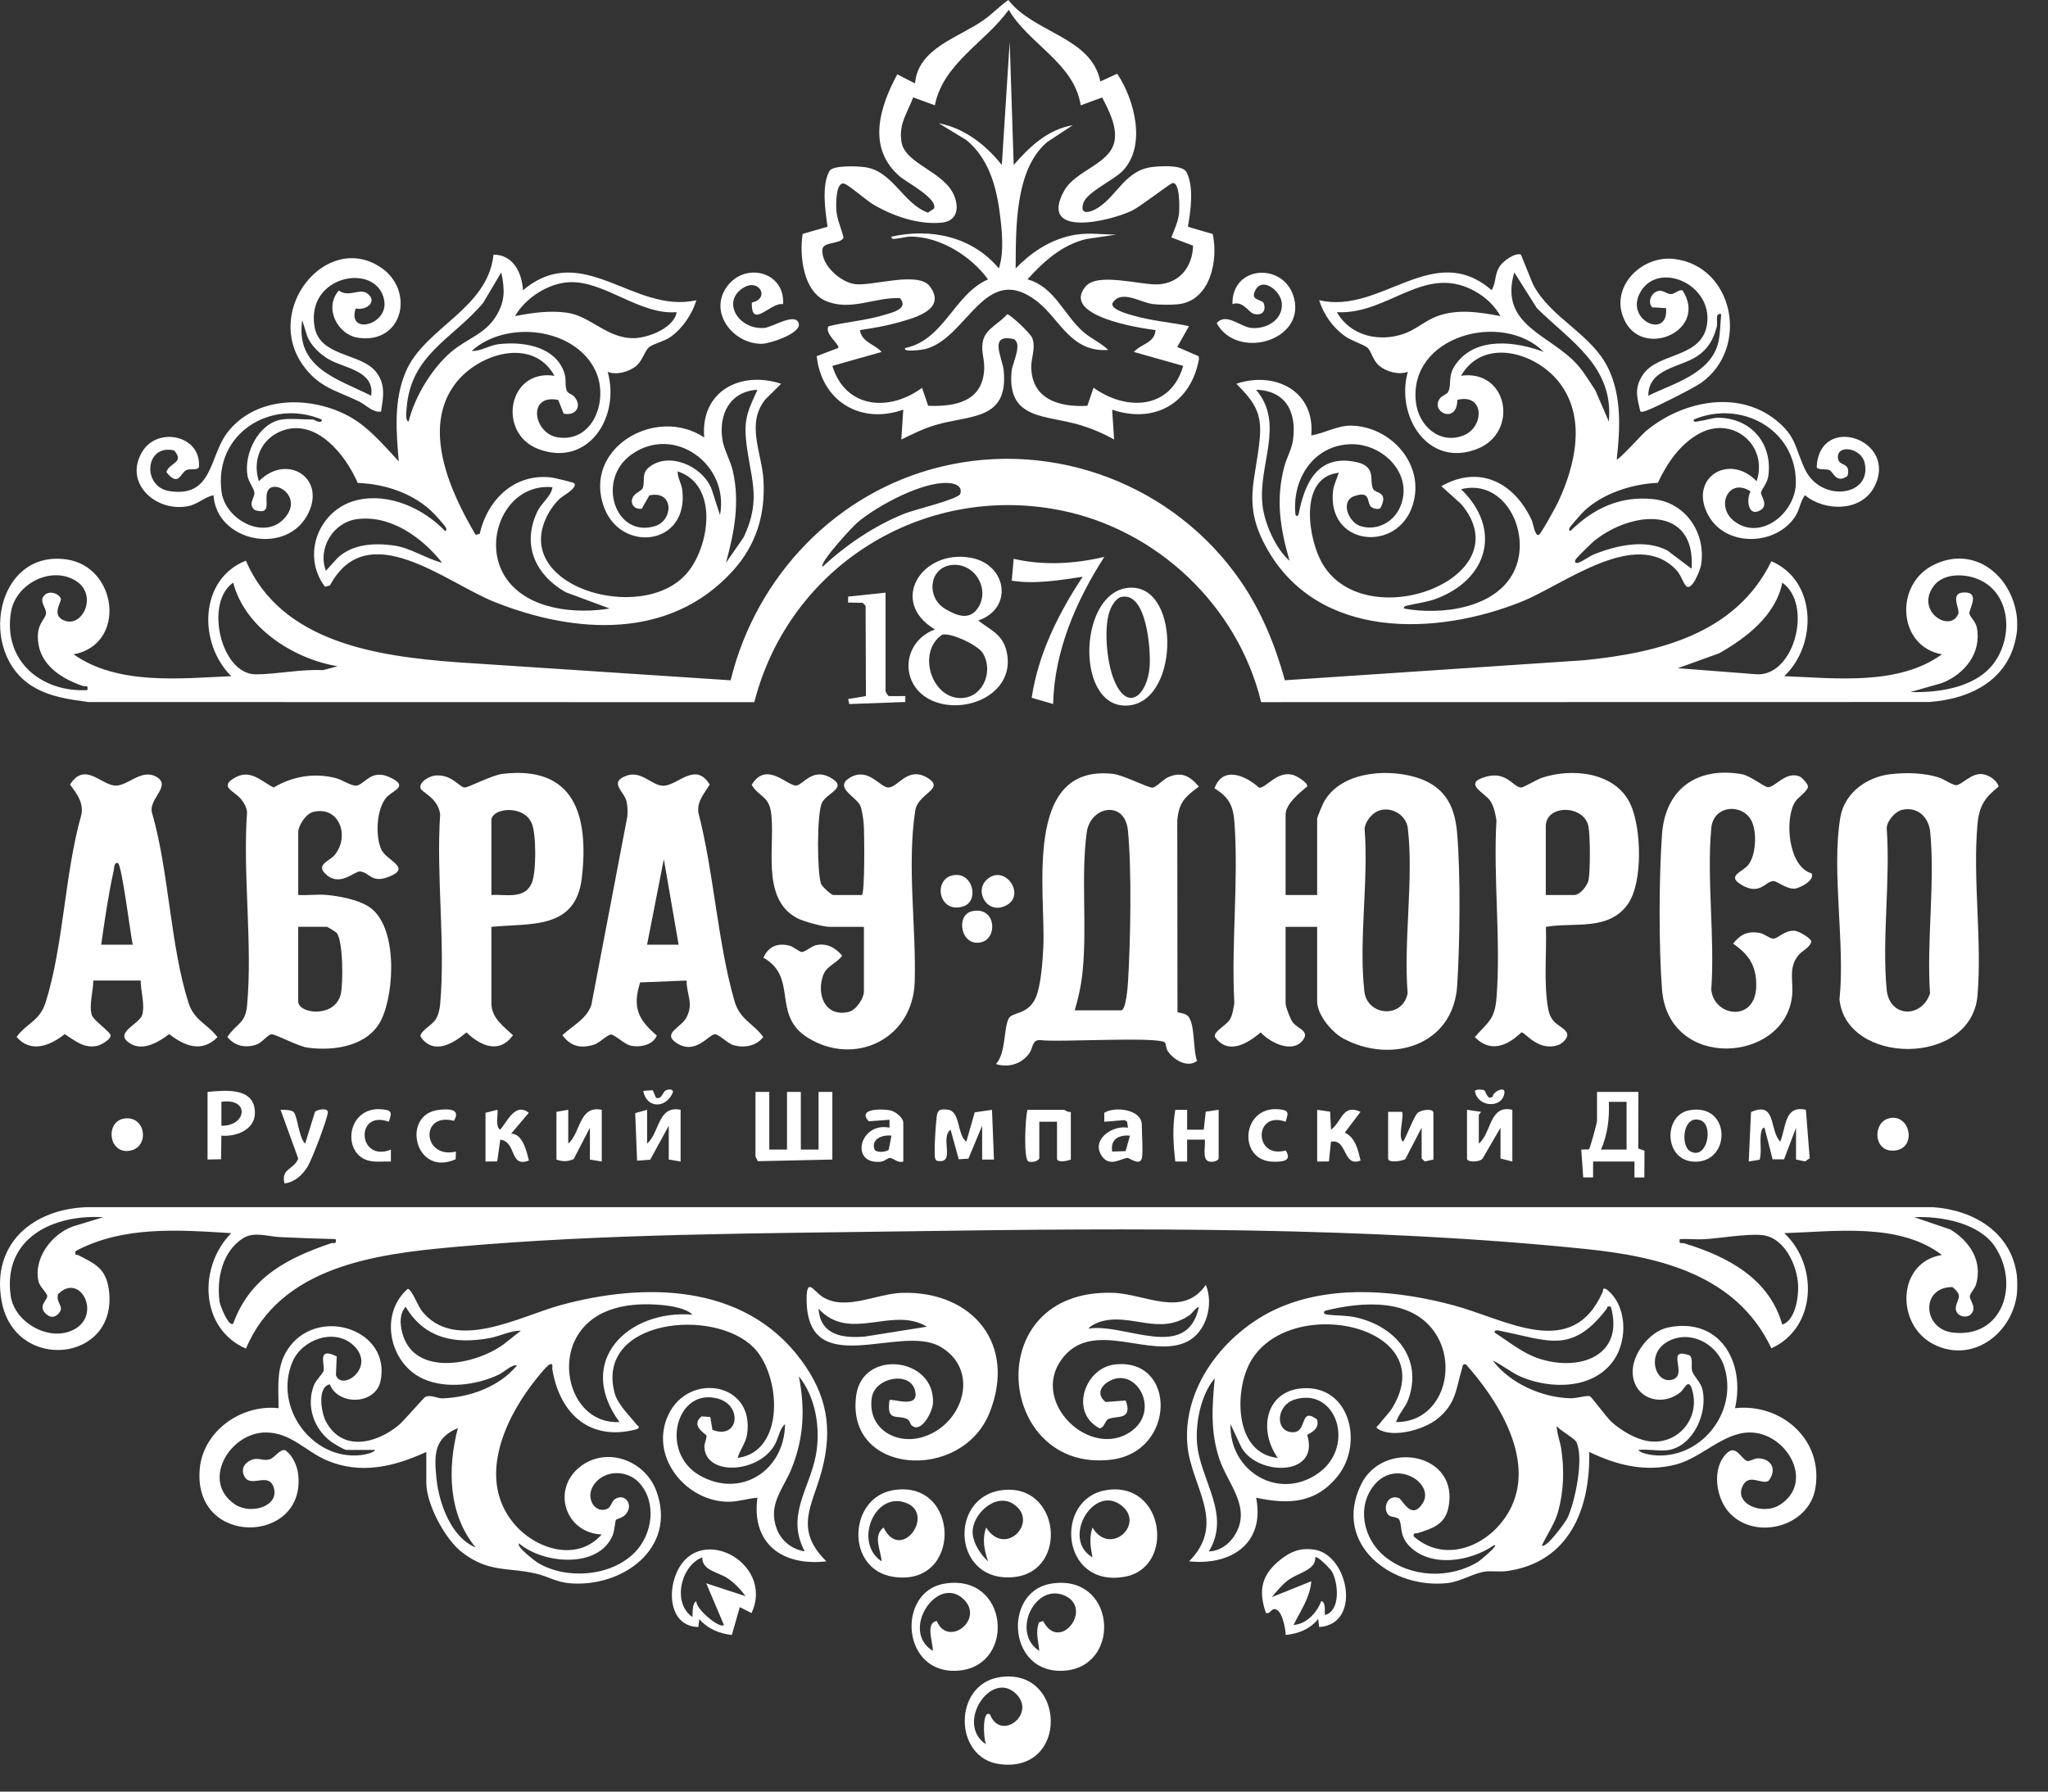
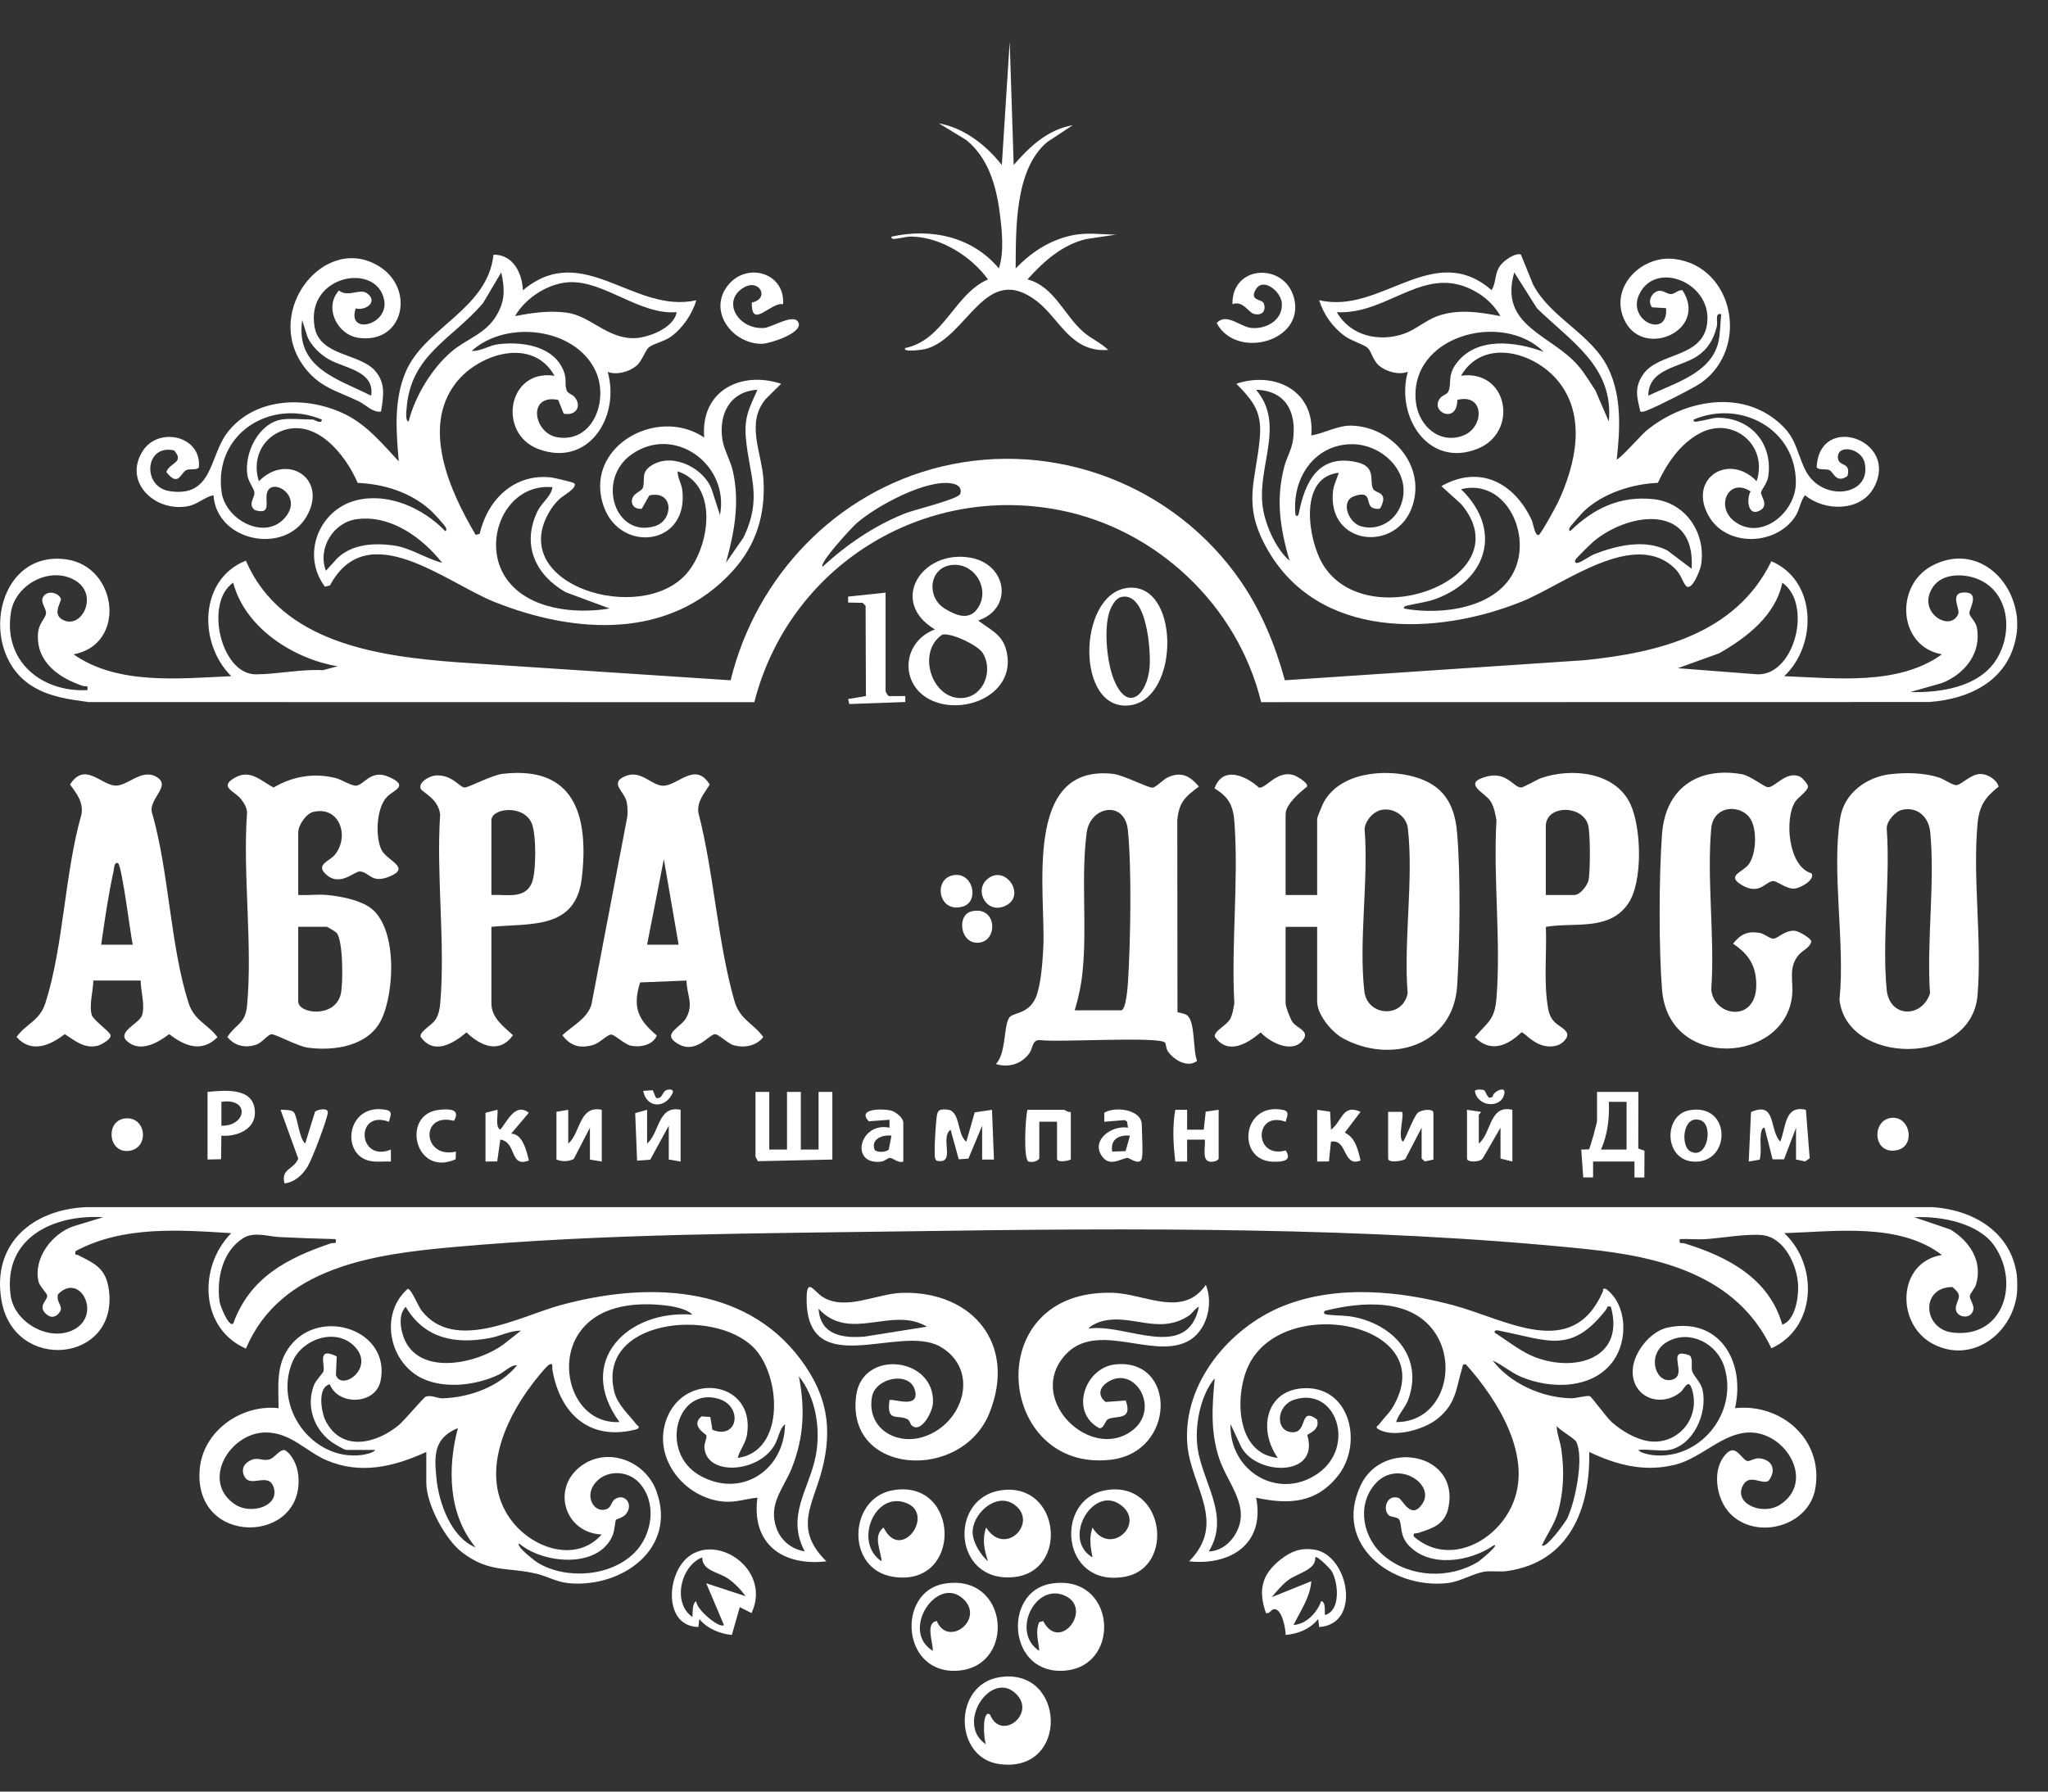
<svg xmlns="http://www.w3.org/2000/svg" width="64" height="56" viewBox="0 0 64 56" fill="none">
  <rect x="0" y="0" width="64" height="56" fill="#333333" stroke="none" />
  <path d="M63.025 19.767C62.831 21.227 61.617 21.845 60.284 21.943L39.411 21.947C38.672 18.911 36.132 16.53 33.096 15.942C28.818 15.113 24.66 17.704 23.572 21.948L2.762 21.944C2.156 21.861 1.559 21.782 1.025 21.459C-0.713 20.407 -0.145 17.18 2.068 17.484C3.68 17.704 3.966 20.143 2.3 20.453C3.678 21.422 5.614 21.207 7.227 21.135C6.186 20.103 6.224 18.102 7.683 17.525C8.791 20.094 11.812 20.514 14.279 20.7L22.832 21.264C23.632 17.993 26.148 15.376 29.409 14.587C32.959 13.728 36.705 15.162 38.773 18.168C39.417 19.105 39.852 20.167 40.152 21.263L49.506 20.637C51.814 20.404 54.246 19.82 55.355 17.543C56.772 18.145 56.803 20.148 55.758 21.135C57.364 21.198 59.324 21.437 60.685 20.452C59.319 20.211 59.196 18.31 60.377 17.683C61.648 17.009 62.86 17.952 63.026 19.27C63.041 19.391 63.042 19.647 63.026 19.767H63.025ZM25.703 17.716C26.459 17.019 27.316 16.436 28.273 16.051C28.569 15.932 29.952 15.604 30.007 15.437C30.074 15.232 29.912 15.137 29.733 15.109C28.926 14.98 27.393 15.814 26.779 16.346C26.631 16.473 25.593 17.592 25.704 17.716H25.703ZM1.391 18.602C1.535 18.457 1.824 18.532 1.901 18.71C1.941 18.802 1.573 19.233 2.021 19.401C2.595 19.616 3.077 18.566 2.342 18.138C1.572 17.688 0.487 18.259 0.343 19.13C0.089 20.657 1.293 21.647 2.73 21.571C2.762 21.385 2.681 21.472 2.586 21.44C1.839 21.187 1.125 20.695 1.187 19.797C1.208 19.483 1.424 19.327 1.438 19.174C1.454 18.999 1.201 18.791 1.391 18.602V18.602ZM59.7 21.632C60.627 21.656 61.826 21.484 62.374 20.634C62.923 19.783 62.792 18.505 61.811 18.102C61.376 17.923 60.708 17.909 60.41 18.34C59.867 19.126 60.95 19.785 61.195 19.19C61.261 19.03 60.9 18.518 61.394 18.518C61.887 18.518 61.53 19.033 61.544 19.174C61.556 19.286 61.74 19.415 61.779 19.626C61.925 20.421 61.387 21.077 60.683 21.351L59.7 21.631V21.632ZM10.551 20.825C9.177 20.597 7.659 19.631 7.287 18.213C6.385 18.826 6.897 21.081 7.996 21.078C8.66 21.076 9.409 20.91 10.089 20.948L10.552 20.825H10.551ZM52.432 20.886L54.926 21.078C56.097 21.099 56.642 18.87 55.697 18.213C55.491 19.235 54.578 19.935 53.724 20.42L52.432 20.886H52.432Z" fill="white" />
  <path d="M63.025 39.85C63.044 39.991 63.044 40.331 63.025 40.472C62.856 41.718 61.609 42.628 60.419 42.015C59.228 41.402 59.283 39.448 60.685 39.227C59.352 38.207 57.345 38.494 55.758 38.545C56.83 39.543 56.77 41.504 55.356 42.144C54.273 39.851 51.87 39.28 49.568 39.042C42.771 38.34 35.344 38.384 28.508 38.485C23.768 38.555 18.874 38.554 14.155 38.981C11.719 39.201 8.771 39.589 7.685 42.153C6.24 41.524 6.19 39.592 7.226 38.545C5.598 38.443 3.849 38.31 2.361 39.106C2.332 39.267 2.384 39.201 2.449 39.234C2.966 39.502 3.313 39.64 3.403 40.322C3.702 42.593 0.45 42.916 0.049 40.662C-0.272 38.866 1.036 37.797 2.697 37.733H60.41C61.659 37.82 62.844 38.504 63.025 39.85V39.85ZM3.222 38.047C1.679 37.951 0.086 38.687 0.333 40.497C0.451 41.357 1.581 41.976 2.341 41.541C3.176 41.064 2.489 39.759 1.815 40.454C1.74 40.705 1.989 40.824 1.873 41.002C1.756 41.18 1.59 41.215 1.433 41.065C1.172 40.818 1.485 40.646 1.476 40.503C1.472 40.425 1.238 40.21 1.203 40.055C1.037 39.322 1.631 38.554 2.3 38.328L3.222 38.048L3.222 38.047ZM61.593 41.078C61.436 41.238 61.06 41.127 61.125 40.828C61.183 40.568 61.346 40.502 61.012 40.229C60.011 40.229 60.082 41.542 61.023 41.652C62.598 41.838 63.121 40.121 62.336 38.958C61.841 38.223 60.645 38.005 59.822 38.047L60.95 38.431C61.552 38.797 61.966 39.419 61.751 40.15C61.713 40.278 61.565 40.423 61.557 40.513C61.545 40.641 61.792 40.873 61.592 41.078L61.593 41.078ZM10.489 38.731C9.906 38.718 9.319 38.695 8.735 38.667C8.373 38.651 7.937 38.486 7.598 38.702C6.951 39.112 6.764 39.961 6.861 40.684C6.878 40.807 7.143 41.486 7.287 41.374C7.814 39.918 8.985 39.324 10.345 38.861C10.441 38.829 10.522 38.916 10.489 38.731ZM55.696 41.404C56.096 41.278 56.205 40.566 56.192 40.191C56.168 39.547 55.756 38.664 55.053 38.604C54.558 38.561 53.787 38.702 53.266 38.734C53.011 38.749 52.749 38.717 52.494 38.731C52.463 38.913 52.536 38.832 52.636 38.863C53.969 39.27 55.287 39.951 55.696 41.405V41.404Z" fill="white" />
  <path d="M16.343 9.073C18.216 7.497 19.806 9.829 21.762 9.384C21.63 9.822 21.328 10.265 20.957 10.53C20.771 10.665 20.417 10.746 20.287 10.849C20.157 10.951 20.073 11.28 19.884 11.437C19.658 11.624 19.266 11.732 18.991 11.623C19.39 13.051 18.369 14.624 16.818 14.033C15.533 13.543 15.867 11.52 17.328 11.746C16.648 10.525 14.969 11.044 14.25 11.965C13.15 13.375 14.078 15.389 14.866 16.72L14.991 16.684C15.236 15.611 16.081 14.789 17.229 14.924C17.311 14.934 17.92 15.076 17.944 15.104C18.064 15.251 17.591 15.49 17.48 15.6C17.349 15.728 17.247 15.858 17.155 16.018C15.85 18.295 20.033 19.551 21.453 17.932C22.17 17.113 22.484 15.165 21.176 14.732C21.169 14.933 21.299 15.112 21.323 15.328C21.52 17.059 19.414 17.288 18.881 15.867C18.183 14.008 20.508 12.665 22.007 13.675C21.883 12.228 23.141 11.577 24.41 11.996L23.928 12.473C23.296 13.231 23.809 14.145 23.859 15.008C23.921 16.092 23.628 17.039 22.902 17.841C20.936 20.013 17.973 19.818 15.464 18.82C13.931 18.211 11.483 16.11 10.311 18.299L10.155 18.34C9.395 17.333 9.979 15.906 11.166 15.63C12.158 15.4 13.223 15.886 13.909 16.597C13.955 16.607 13.951 16.532 13.94 16.505C13.895 16.405 13.55 16.035 13.448 15.944C12.831 15.389 11.996 15.126 11.178 15.095C10.802 14.218 9.892 13.077 8.83 13.459C8.171 13.696 7.874 14.372 8.09 15.042C8.98 14.136 10.261 14.972 9.58 16.143C8.875 17.357 6.765 16.916 6.672 15.478C6.384 15.542 6.177 15.764 5.875 15.822C4.856 16.02 3.831 15.073 4.465 14.089C4.957 13.326 6.308 13.619 6.215 14.61C6.141 14.713 5.925 14.632 5.811 14.701C5.624 14.814 5.575 15.223 5.198 14.756C5.299 14.45 5.782 14.47 5.441 14.079C4.527 13.868 4.428 15.212 5.29 15.35C6.663 15.568 6.535 14.259 7.105 13.521C7.972 12.397 9.606 12.364 10.802 12.957C11.471 13.289 11.961 13.884 12.461 14.421C12.382 13.483 12.299 12.514 12.678 11.624C13.273 10.227 15.234 9.677 15.423 7.96C16.034 7.956 16.315 8.529 16.342 9.074L16.343 9.073ZM12.769 13.176C12.963 12.397 13.488 11.526 14.096 11.002C14.578 10.587 15.156 10.451 15.506 9.876C15.788 9.412 15.778 9.042 15.664 8.514L15.1 9.466C14.147 10.598 12.83 11.075 12.706 12.77C12.7 12.851 12.66 13.159 12.769 13.176H12.769ZM21.145 9.757C19.993 9.855 18.886 8.768 17.787 8.821C17.136 8.852 16.417 9.313 16.095 9.881C16.626 9.777 17.166 9.699 17.712 9.773C18.454 9.874 18.972 10.588 19.821 10.57C20.254 10.561 21.066 10.252 21.145 9.757V9.757ZM17.444 12.5C16.466 12.305 16.669 13.548 17.424 13.669C18.542 13.849 19.029 12.494 18.613 11.598C17.981 10.234 15.815 9.99 14.741 10.969C15.027 10.985 15.284 10.793 15.579 10.758C16.275 10.675 17.203 10.793 17.561 11.479C17.744 11.829 17.628 11.963 17.707 12.202C17.737 12.296 17.879 12.323 17.944 12.397C18.206 12.691 17.992 13.012 17.615 12.929L17.444 12.499V12.5ZM23.67 12.182C22.813 12.236 22.449 12.94 22.577 13.752C22.624 14.049 22.834 14.419 22.903 14.728C23.123 15.717 22.948 16.637 22.686 17.59L23.232 16.806C23.838 15.545 23.418 14.901 23.309 13.697C23.249 13.041 23.417 12.749 23.67 12.182ZM8.797 13.114C9.051 13.071 9.499 13.114 9.783 13.114C9.818 13.114 10.048 13.279 10.059 13.115C8.464 12.444 6.674 13.55 6.924 15.378C7.044 16.26 8.301 16.922 8.922 16.162C9.482 15.476 8.484 14.915 8.347 15.396C8.266 15.677 8.501 16.106 7.964 15.944C7.733 15.76 7.965 15.561 7.95 15.392C7.939 15.275 7.765 15.055 7.734 14.871C7.616 14.181 8.074 13.236 8.797 13.114ZM22.5 16.098C22.8 14.512 21.064 13.258 19.733 14.206C18.619 14.999 19.226 16.831 20.471 16.444C21.052 16.264 21.064 15.313 20.291 15.485L20.055 15.903C19.897 15.917 19.764 15.853 19.744 15.686C19.739 15.412 20.05 15.371 20.089 15.249C20.177 14.973 19.996 14.751 20.411 14.518C21.068 14.149 22.061 14.66 22.265 15.372L22.499 16.098H22.5ZM17.265 15.228C15.788 15.093 15.027 16.944 15.822 18.084C16.502 19.059 17.978 19.199 19.051 19.02L17.678 18.511C16.743 17.977 16.302 17.053 16.781 16.013C16.924 15.701 17.218 15.534 17.265 15.228ZM13.817 17.59C13.191 16.801 12.202 16.081 11.143 16.229C10.416 16.331 9.918 17.133 10.184 17.84L10.553 17.436C11.016 17.004 11.695 16.966 12.292 17.048C12.833 17.122 13.298 17.457 13.817 17.591V17.59Z" fill="white" />
  <path d="M50.523 14.358C50.561 14.409 51.327 13.566 51.418 13.489C52.518 12.559 54.263 12.161 55.479 13.116C56.14 13.635 56.091 14.004 56.405 14.668C56.899 15.717 58.51 15.524 58.27 14.464C58.165 13.999 57.397 13.873 57.435 14.316C57.459 14.599 57.857 14.429 57.733 14.879C57.382 15.129 57.291 14.754 57.177 14.698C57.057 14.64 56.843 14.708 56.77 14.608C56.851 12.883 59.359 13.746 58.564 15.231C58.152 16.001 57.023 15.992 56.405 15.478C56.251 15.684 56.243 15.934 56.093 16.156C55.486 17.06 53.961 17.099 53.405 16.142C52.724 14.969 54.016 14.129 54.895 15.041C55.264 13.921 54.159 12.997 53.13 13.537C52.514 13.861 52.096 14.474 51.807 15.093C51.013 15.123 50.093 15.418 49.505 15.972C49.439 16.033 49.065 16.458 49.046 16.503C49.033 16.529 49.03 16.605 49.076 16.595C49.805 15.887 50.626 15.494 51.662 15.601C52.698 15.708 53.323 16.689 53.157 17.668C53.134 17.807 52.858 18.539 52.674 18.298C52.575 18.168 52.531 17.969 52.373 17.805C51.108 16.489 48.871 18.273 47.565 18.8C44.882 19.884 41.173 20.014 39.572 17.111C38.818 15.743 39.244 15.05 39.368 13.697C39.443 12.88 39.175 12.546 38.637 11.995C39.84 11.591 41.104 12.219 40.977 13.61C41.388 13.545 41.8 13.295 42.229 13.304C43.474 13.332 44.544 14.525 44.148 15.786C43.672 17.3 41.446 17.063 41.66 15.325C41.678 15.175 41.762 15.002 41.809 14.854C41.833 14.778 41.874 14.767 41.746 14.791C40.585 15.005 40.885 16.879 41.334 17.632C42.698 19.92 47.613 18.056 45.659 15.753L45.042 15.196C46.236 14.518 47.323 15.086 47.867 16.261C47.913 16.36 47.968 16.78 48.09 16.718C48.159 16.683 48.619 15.846 48.686 15.704C49.235 14.534 49.585 13.03 48.707 11.93C47.969 11.006 46.356 10.544 45.657 11.744C47.129 11.54 47.475 13.512 46.167 14.03C44.635 14.637 43.605 13.019 43.994 11.62C43.719 11.729 43.327 11.621 43.101 11.434C42.902 11.269 42.856 10.976 42.736 10.87C42.629 10.775 42.236 10.653 42.041 10.515C41.651 10.239 41.367 9.839 41.223 9.382C43.148 9.846 44.793 7.49 46.612 9.069C46.771 8.811 46.688 8.565 46.889 8.293C46.997 8.147 47.345 7.894 47.528 7.956L47.905 8.885C48.464 9.961 49.747 10.429 50.269 11.535C50.681 12.407 50.628 13.422 50.523 14.356V14.358ZM50.276 13.176C50.438 11.455 49.076 10.665 48.028 9.633L47.321 8.514C46.828 10.201 48.485 10.455 49.323 11.435C49.524 11.67 49.685 11.945 49.856 12.203L50.276 13.176ZM46.889 9.881C46.725 9.59 46.489 9.349 46.206 9.171C44.568 8.145 43.431 9.845 41.777 9.758C42.201 10.506 43.11 10.705 43.888 10.427C44.234 10.304 44.549 10.02 44.895 9.89C45.544 9.646 46.229 9.755 46.889 9.881ZM48.244 11C46.937 9.699 44.001 10.505 44.248 12.579C44.336 13.313 44.992 13.909 45.744 13.606C46.388 13.347 46.399 12.285 45.541 12.499C45.539 13.291 44.65 12.862 45.014 12.434C45.077 12.36 45.221 12.323 45.258 12.245C45.375 12.002 45.222 11.754 45.502 11.372C46.131 10.51 47.372 10.671 48.244 11ZM40.299 17.529C40.007 16.526 39.862 15.625 40.132 14.593C40.206 14.308 40.366 14.049 40.407 13.751C40.526 12.878 40.18 12.208 39.252 12.183C40.164 13.259 39.302 14.532 39.454 15.802C39.523 16.375 39.865 17.152 40.299 17.529ZM54.705 15.36C54.024 14.91 53.597 15.822 54.188 16.285C55.014 16.932 56.121 16.033 56.121 15.079C56.121 13.396 54.386 12.492 52.926 13.115C52.913 13.23 53.055 13.166 53.123 13.158C53.302 13.138 53.514 13.058 53.689 13.058C54.707 13.06 55.403 13.859 55.26 14.88C55.228 15.109 55.046 15.301 55.031 15.394C55.016 15.487 55.277 15.786 55.02 15.944C54.632 16.18 54.561 15.627 54.705 15.359V15.36ZM42.839 15.835C42.7 15.69 42.847 15.332 42.328 15.505C41.871 15.657 42.138 16.327 42.513 16.444C43.031 16.605 43.559 16.319 43.761 15.831C44.179 14.821 43.228 13.883 42.25 13.884C41.062 13.887 40.36 14.971 40.485 16.098C40.516 16.137 40.567 16.152 40.589 16.04C40.779 15.069 41.2 14.18 42.398 14.446C43.039 14.589 42.773 15.051 42.915 15.291C42.998 15.43 43.406 15.364 43.136 15.885C43.065 15.936 42.892 15.891 42.839 15.834V15.835ZM43.872 19.021C45.037 19.238 46.822 19.023 47.35 17.777C47.84 16.621 47.021 14.951 45.657 15.291C46.944 16.534 46.502 18.101 44.889 18.712C44.587 18.825 44.337 18.843 44.042 18.915C43.981 18.93 43.857 18.934 43.872 19.021ZM52.863 17.777C52.998 15.775 50.979 15.967 49.816 16.909C49.736 16.974 49.251 17.45 49.23 17.499C49.198 17.576 49.243 17.614 49.321 17.59C49.458 17.549 49.679 17.377 49.846 17.312C50.539 17.046 51.412 16.845 52.105 17.206L52.863 17.777Z" fill="white" />
  <path d="M13.324 45.383C12.317 45.845 11.268 46.1 10.203 45.643C9.559 45.367 9.088 44.775 8.305 44.775C7.174 44.775 6.264 46.313 7.353 47.029C7.843 47.35 8.736 47.084 8.555 46.5C8.392 45.978 7.817 46.547 7.628 46.128C7.531 45.913 7.631 45.742 7.828 45.646C8.063 45.532 8.193 45.674 8.412 45.619C8.582 45.577 8.743 45.286 8.908 45.328C9.146 45.482 9.291 45.822 9.32 46.098C9.553 48.273 6.024 48.37 6.242 45.913C6.349 44.713 7.564 43.884 8.705 44.016C8.705 43.304 8.61 42.65 9.076 42.059C10.031 40.848 12.218 41.576 11.893 43.163C11.74 43.909 10.575 43.948 10.305 43.27C9.911 43.358 10.034 44.139 10.181 44.422C10.689 45.394 11.764 45.123 12.462 44.545C12.624 44.412 13.247 43.672 13.305 43.654C13.492 43.595 13.663 43.715 13.844 43.708C14.693 43.674 15.604 43.345 16.156 42.679C15.989 42.642 15.763 42.885 15.582 42.97C14.889 43.296 13.933 43.422 13.219 43.096C12.165 42.615 11.839 41.082 12.739 40.287C12.845 40.263 13.066 40.826 13.174 40.965C14.204 42.288 16.235 41.149 17.497 40.801C20.125 40.077 23.248 40.111 25.023 42.495C25.837 43.588 26.033 44.631 25.684 45.957C25.397 47.052 24.791 47.786 25.825 48.803C24.473 48.96 23.474 48.27 23.669 46.814C23.315 46.844 23.023 46.961 22.654 46.938C21.362 46.856 20.295 45.482 20.886 44.223C21.523 42.867 23.602 43.212 23.345 44.841C23.303 45.114 23.118 45.318 23.053 45.571C24.554 45.365 24.404 42.977 23.548 42.117C22.29 40.855 18.624 41.246 19.201 43.521C19.298 43.899 19.655 44.224 19.881 44.514C19.933 44.58 20.019 44.59 19.912 44.67C18.455 45.067 17.5 44.219 17.261 42.805C17.25 42.744 17.303 42.594 17.172 42.649C17.077 42.689 16.712 43.156 16.622 43.276C15.713 44.476 14.956 46.258 16.033 47.59C16.695 48.411 18.014 48.852 18.802 47.964C17.655 47.911 17.232 46.553 18.124 45.849C18.952 45.196 20.164 45.646 20.514 46.611C21.168 48.419 19.421 49.635 17.788 49.487C17.396 49.452 17.122 49.278 16.784 49.195C15.872 48.973 15.293 49.177 14.436 48.519C13.906 48.112 13.322 47.01 13.322 46.348V45.385L13.324 45.383ZM21.638 41.093C21.444 40.888 20.955 40.817 20.676 40.791C19.717 40.702 18.61 40.843 18.054 41.734C17.395 42.795 17.979 44.52 19.36 44.45C17.959 42.538 19.634 40.928 21.638 41.093ZM16.28 41.591C15.948 41.59 15.642 41.76 15.309 41.823C14.226 42.025 13.268 41.845 12.677 40.846C12.481 41.067 12.499 41.376 12.566 41.642C12.919 43.056 14.857 42.669 15.745 42.014L16.28 41.591ZM11.722 45.321H10.829C10.755 45.321 10.432 45.124 10.347 45.062C9.803 44.661 9.56 43.943 9.81 43.298C9.872 43.138 10.094 42.928 10.111 42.853C10.159 42.646 9.892 42.083 10.523 42.398L10.498 42.979C10.669 43.507 11.772 42.741 11.048 42.054C10.466 41.502 9.443 41.856 9.142 42.562C8.531 43.998 9.774 45.667 11.295 45.48C11.382 45.47 11.682 45.413 11.722 45.322V45.321ZM25.148 48.492C24.555 47.38 25.288 46.55 25.491 45.511C25.652 44.685 25.502 43.682 24.965 43.02C25.16 44.029 25.125 44.92 24.747 45.878C24.486 46.537 23.982 47.016 24.274 47.79C24.417 48.17 24.753 48.429 25.149 48.491L25.148 48.492ZM22.262 44.691C23.072 45.013 23.221 43.948 22.452 43.722C21.14 43.337 20.592 45.392 21.866 46.118C23.148 46.848 24.518 45.968 24.532 44.514C24.355 44.671 24.334 44.936 24.213 45.154C23.714 46.053 22.044 46.148 22.012 45.224C22.008 45.103 22.094 44.966 22.075 44.866C22.068 44.829 21.559 44.567 21.924 44.272L22.197 44.291L22.263 44.691H22.262ZM14.309 44.637C13.557 44.955 13.565 45.474 13.639 46.215C13.716 46.98 14.098 48.06 14.863 48.367C14.004 47.33 13.98 45.89 14.309 44.637ZM19.83 48.532C20.39 47.968 20.538 46.963 19.975 46.347C19.599 45.937 18.884 45.934 18.558 46.409C18.26 46.846 18.625 47.341 18.99 47.155C19.086 47.107 19.123 46.928 19.2 46.871C19.512 46.639 19.83 47.03 19.545 47.343C19.455 47.442 19.264 47.482 19.247 47.507C19.222 47.547 19.206 47.848 19.144 47.994C18.701 49.045 16.966 48.883 16.219 48.242C16.123 48.341 16.73 48.803 16.814 48.853C17.706 49.381 19.084 49.282 19.83 48.531V48.532Z" fill="white" />
  <path d="M46.645 42.524C47.195 43.246 48.183 43.683 49.08 43.706C49.273 43.711 49.56 43.612 49.68 43.64C49.732 43.651 50.207 44.31 50.369 44.453C50.673 44.72 51.103 44.981 51.506 45.045C52.379 45.184 53.109 44.399 52.899 43.515C52.778 43.007 52.651 43.407 52.51 43.52C51.92 43.993 51.058 43.713 51.021 42.919C50.993 42.328 51.556 41.611 52.122 41.494C53.739 41.159 54.547 42.562 54.22 44.015C55.666 43.858 56.986 44.998 56.73 46.519C56.529 47.717 54.887 48.154 54.066 47.31C53.616 46.848 53.473 45.881 53.972 45.414C54.246 45.157 54.403 45.58 54.588 45.663C54.664 45.698 54.825 45.57 54.975 45.583C55.389 45.62 55.522 45.957 55.268 46.286C55.052 46.418 54.681 46.055 54.474 46.416C54.147 46.992 55.077 47.394 55.634 47.028C56.723 46.313 55.823 44.774 54.682 44.775C53.852 44.775 53.166 45.576 52.363 45.779C51.403 46.021 50.534 45.799 49.663 45.384C49.7 47.178 49.031 48.83 47.099 49.106C46.864 49.14 46.582 49.093 46.385 49.126C46.033 49.184 45.637 49.434 45.252 49.48C43.501 49.689 41.639 48.277 42.525 46.417C43.213 44.973 45.624 45.414 45.262 47.128C45.149 47.661 44.752 47.776 44.317 47.917C44.235 47.943 44.153 47.892 44.181 48.026C45.24 48.954 46.709 48.23 47.242 47.075C47.942 45.557 46.801 43.753 45.812 42.649C45.701 42.622 45.714 42.69 45.69 42.771C45.496 43.414 45.509 43.875 44.914 44.352C44.497 44.687 43.541 44.959 43.071 44.67C42.956 44.599 43.062 44.572 43.104 44.514C43.228 44.343 43.409 44.174 43.516 43.997C45.104 41.355 40.045 40.369 38.995 42.73C38.576 43.674 38.636 45.437 39.931 45.57C39.289 44.663 39.571 43.389 40.824 43.39C42.209 43.392 42.592 45.144 41.81 46.13C41.126 46.993 40.267 47.033 39.254 46.814C39.537 48.244 38.469 48.942 37.159 48.803C38.358 47.591 37.215 46.464 37.105 45.158C36.946 43.242 38.43 41.485 40.117 40.815C41.781 40.154 43.734 40.347 45.425 40.801C47.078 41.244 49.133 42.553 50.088 40.372C50.114 40.313 50.051 40.263 50.184 40.286C50.848 40.773 50.877 41.874 50.428 42.52C49.791 43.435 48.454 43.43 47.526 43.032C47.211 42.897 46.953 42.665 46.644 42.524H46.645ZM43.627 44.45C45.02 44.46 45.556 42.807 44.884 41.72C44.161 40.551 42.562 40.684 41.409 40.97C41.32 41.054 41.413 41.084 41.5 41.094C41.781 41.128 42.049 41.11 42.347 41.173C43.571 41.436 44.482 42.436 44.008 43.748C43.914 44.006 43.704 44.195 43.627 44.451V44.45ZM50.339 40.845C50.197 40.809 50.238 40.873 50.199 40.923C49.11 42.33 48.398 41.901 46.907 41.605C46.843 41.593 46.691 41.541 46.706 41.653C47.157 41.938 47.573 42.294 48.089 42.464C49.354 42.882 50.772 42.387 50.339 40.845ZM52.156 45.322C51.886 45.373 51.489 45.284 51.201 45.322C51.242 45.412 51.541 45.469 51.629 45.48C53.118 45.663 54.343 44.155 53.88 42.711C53.649 41.99 52.808 41.555 52.122 41.93C51.437 42.305 51.719 43.211 52.204 43.136C52.831 43.038 51.979 42.067 52.804 42.367C52.916 42.481 52.839 42.691 52.879 42.851C52.92 43.012 53.152 43.194 53.207 43.453C53.361 44.179 52.92 45.177 52.157 45.322L52.156 45.322ZM37.776 48.492C38.106 48.484 38.388 48.286 38.566 48.016C39.147 47.134 38.364 46.392 38.099 45.586C37.822 44.745 37.879 43.952 37.96 43.083C37.534 43.584 37.358 44.45 37.407 45.103C37.497 46.264 38.488 47.328 37.776 48.492ZM38.454 44.513C38.407 45.984 39.951 46.919 41.184 46.057C42.393 45.213 41.75 43.321 40.441 43.752C39.894 43.932 39.844 44.695 40.335 44.763C40.901 44.842 40.571 43.941 41.156 44.366C41.269 44.708 40.856 44.815 40.853 44.86C41.257 46.203 39.178 46.129 38.759 45.168L38.454 44.513ZM48.184 48.305C48.303 48.427 48.916 47.585 48.977 47.459C49.22 46.953 49.507 45.575 49.261 45.072C49.207 44.96 48.75 44.71 48.645 44.575C48.652 44.814 48.755 45.053 48.791 45.298C48.885 45.949 48.868 46.599 48.695 47.236C48.589 47.625 48.352 47.949 48.184 48.305ZM43.395 47.359C43.196 47.165 43.347 46.697 43.709 46.822C43.827 46.863 44.099 47.54 44.454 46.996C44.861 46.373 43.635 45.582 42.95 46.411C42.382 47.098 42.607 48.101 43.262 48.642C44.077 49.316 45.302 49.362 46.194 48.815C46.253 48.78 46.908 48.231 46.675 48.306C45.947 48.81 44.695 49.017 44.025 48.308C43.722 47.986 43.823 47.651 43.722 47.495C43.666 47.409 43.464 47.427 43.395 47.359Z" fill="white" />
  <path d="M40.176 27.975H41.161V25.581C41.161 25.555 41.324 25.157 41.357 25.095C41.859 24.143 43.254 24.022 44.179 24.276C45.103 24.531 45.454 25.124 45.533 26.017C45.647 27.306 45.621 29.499 45.537 30.807C45.416 32.699 43.46 33.26 41.981 32.462C41.62 32.268 41.161 31.72 41.161 31.301V28.97H40.175V31.363C40.175 31.468 40.32 31.849 40.394 31.95C40.542 32.15 40.914 32.217 40.734 32.486C40.42 32.955 39.698 32.599 39.397 32.27C38.978 32.625 38.374 32.989 37.965 32.409C37.919 32.234 38.333 32.052 38.442 31.853C38.52 31.71 38.544 31.522 38.573 31.363C38.472 29.519 38.71 27.528 38.576 25.703C38.538 25.184 38.403 24.913 37.953 24.643C38.21 23.925 38.926 24.242 39.347 24.621C39.568 24.642 39.899 24.083 40.408 24.222C40.514 24.251 40.876 24.461 40.85 24.581C40.624 24.77 40.175 25.13 40.175 25.457V27.975L40.176 27.975ZM43.178 25.314C42.913 25.366 42.684 25.63 42.643 25.896C42.774 27.499 42.454 29.427 42.637 30.991C42.728 31.761 43.832 31.847 43.989 31.048C43.857 29.424 44.18 27.475 43.995 25.89C43.95 25.505 43.548 25.241 43.177 25.314L43.178 25.314Z" fill="white" />
-   <path d="M34.388 2.545L34.912 2.304C35.453 3.108 35.833 4.555 35.089 5.337C34.809 5.629 33.98 5.997 33.86 6.336C33.716 6.744 34.075 6.648 34.321 6.489C34.918 6.104 35.17 5.315 36.019 5.219C36.278 5.19 36.961 5.143 37.083 5.388C37.316 5.855 37.207 6.592 37.122 7.088L37.898 7.315C38.079 8.147 37.817 9.4 36.819 9.51C36.614 9.532 36.228 9.531 36.023 9.504C35.633 9.454 35.018 9.027 34.76 9.487C34.728 9.678 35.232 9.809 35.371 9.851C35.952 10.026 36.566 10.07 37.157 10.194L36.788 10.845L37.457 11.134L37.469 11.218C37.218 12.609 36.083 13.253 34.755 12.806L34.816 13.738C34.477 13.547 34.128 13.4 33.755 13.286C32.7 12.964 31.455 13.141 31.614 11.592C31.64 11.339 31.964 10.742 31.676 10.598C30.876 10.421 31.328 11.177 31.367 11.593C31.511 13.155 30.303 12.965 29.227 13.286C28.855 13.398 28.513 13.569 28.166 13.737L28.227 12.805C26.894 13.279 25.673 12.539 25.522 11.132L26.195 10.876C26.264 10.786 25.744 10.419 25.892 10.199C26.457 10.056 27.051 10.02 27.611 9.85C27.861 9.775 28.416 9.656 28.124 9.319C27.346 9.282 26.605 9.731 25.825 9.415C25.1 9.122 24.975 7.989 25.083 7.311L25.861 7.087C25.791 6.601 25.669 5.792 25.92 5.346C26.026 5.157 26.796 5.194 27.02 5.224C27.899 5.34 28.216 6.363 28.997 6.647L29.184 6.523C29.333 6.224 28.327 5.691 28.134 5.528C27.088 4.644 27.475 3.374 28.039 2.323L28.594 2.607C28.688 1.504 29.96 1.176 30.733 0.631C31.011 0.435 31.235 0.193 31.511 0C32.305 1.031 34.109 1.156 34.385 2.545L34.388 2.545ZM33.772 3.292C33.563 1.963 32.152 1.385 31.524 0.307C30.791 1.326 29.473 1.98 29.214 3.292L28.537 3.043C28.353 3.54 28.081 3.862 28.171 4.438C28.279 5.128 29.522 5.36 29.823 6.127C29.985 6.537 29.887 6.914 29.429 6.959C28.701 7.031 27.906 6.755 27.286 6.389C27.073 6.262 26.524 5.782 26.386 5.742C26.119 5.664 26.124 6.372 26.135 6.555C26.154 6.86 26.293 7.138 26.362 7.43C26.247 7.647 25.722 7.544 25.7 7.799C25.659 8.287 26.27 8.826 26.724 8.882C27.263 8.949 28.696 8.464 29.058 8.951C29.602 9.685 28.553 9.945 28.033 10.089C27.666 10.191 27.252 10.261 26.873 10.318C26.928 10.701 27.337 10.756 27.55 11.001L26.011 11.437C26.42 12.775 27.797 12.878 28.814 12.122L29.005 12.684C29.857 12.717 30.712 12.551 30.757 11.531C30.772 11.18 30.624 10.937 30.74 10.582C30.846 10.26 31.26 10.085 31.471 9.824C31.556 9.809 32.212 10.426 32.26 10.569C32.372 10.901 32.224 11.161 32.227 11.467C32.238 12.49 33.12 12.734 33.98 12.684L34.173 12.119C35.192 12.852 36.584 12.807 36.974 11.437L35.434 11.001C35.648 10.749 36.079 10.732 36.111 10.318C35.62 10.257 33.14 9.879 33.927 8.952C34.309 8.502 35.671 8.922 36.202 8.888C36.87 8.845 37.265 8.335 37.284 7.679L36.606 7.422C36.695 7.179 36.815 6.936 36.844 6.674C36.86 6.522 36.882 5.685 36.642 5.722C36.567 5.733 35.633 6.458 35.392 6.576C34.706 6.913 32.44 7.456 33.251 5.97C33.608 5.315 34.709 5.137 34.832 4.39C34.906 3.935 34.643 3.436 34.442 3.047L33.771 3.293L33.772 3.292Z" fill="white" />
  <path d="M10.213 27.974C10.616 28.012 11.172 28.117 11.518 28.336C12.431 28.914 12.339 31.003 11.917 31.872C11.512 32.706 10.435 32.859 9.613 32.746C9.303 32.703 8.62 32.325 8.487 32.328C8.374 32.331 8.192 32.591 8.01 32.652C7.667 32.767 7.336 32.697 7.105 32.413C7.385 31.985 7.667 32.011 7.721 31.428C7.898 29.517 7.582 27.333 7.72 25.392C7.713 25.239 7.618 25.081 7.524 24.968C7.317 24.717 6.813 24.591 7.367 24.294C7.829 24.046 8.161 24.413 8.55 24.616C9.143 24.263 9.831 24.147 10.503 24.324C10.677 24.37 10.989 24.572 11.134 24.557C11.381 24.532 11.591 24.038 12.146 24.281C12.804 24.568 12.307 24.69 12.098 24.903C11.76 25.245 11.721 26.144 11.92 26.561C12.084 26.903 12.866 27.117 12.169 27.399C11.6 27.629 11.557 27.265 11.249 27.239C11.075 27.224 10.597 27.764 10.149 27.292C9.887 27.017 10.301 26.911 10.456 26.727C10.938 26.15 10.614 25.186 9.795 25.376C9.563 25.429 9.32 25.801 9.32 26.015V27.974C9.61 27.993 9.927 27.947 10.213 27.974L10.213 27.974ZM9.319 28.969V31.301C9.319 31.69 10.452 31.834 10.646 31.085C10.728 30.767 10.725 29.395 10.519 29.158C10.489 29.123 10.231 28.969 10.213 28.969H9.319Z" fill="white" />
  <path d="M36.795 31.636C36.808 31.651 37.006 31.667 37.097 31.736C37.359 31.938 37.272 32.831 37.409 33.159C37.117 33.396 36.665 33.125 36.488 32.847C36.438 32.769 36.435 32.613 36.407 32.587C36.187 32.388 33.035 32.589 32.505 32.51C32.247 32.495 32.283 32.76 32.17 32.918C31.927 33.26 31.516 33.381 31.123 33.259C31.443 32.913 31.357 32.148 31.524 31.831C31.631 31.628 32.123 31.73 32.365 31.188C32.529 30.819 32.582 30.048 32.603 29.625C32.688 27.911 31.942 23.873 34.781 24.189C35.114 24.227 35.885 24.633 36.017 24.62C36.133 24.607 36.348 24.363 36.5 24.295C36.92 24.108 37.184 24.253 37.465 24.586C37.032 24.909 36.84 25.077 36.79 25.644L36.796 31.637L36.795 31.636ZM33.586 31.581H35.033C35.187 31.581 35.24 30.853 35.251 30.682C35.328 29.411 35.37 27.194 35.247 25.955C35.152 24.998 34.071 25.195 33.96 26.021C33.775 27.406 33.975 28.955 33.831 30.367C33.789 30.784 33.705 31.182 33.585 31.58L33.586 31.581Z" fill="white" />
  <path d="M59.071 24.2C59.556 24.141 60.132 24.153 60.596 24.304C60.743 24.352 61.033 24.553 61.138 24.542C61.313 24.525 61.607 24.164 61.934 24.195C62.136 24.214 62.402 24.375 62.457 24.587C62.022 24.932 61.847 25.196 61.796 25.768C61.644 27.474 61.943 29.41 61.797 31.117C61.606 33.349 57.691 33.301 57.484 31.238C57.666 29.508 57.227 27.209 57.511 25.546C57.642 24.778 58.34 24.287 59.071 24.199V24.2ZM59.436 25.314C59.229 25.362 58.959 25.664 58.96 25.891C59.079 27.508 58.807 29.341 58.958 30.931C59.043 31.818 60.058 31.833 60.313 31.049C60.203 29.436 60.472 27.599 60.32 26.013C60.274 25.54 59.926 25.202 59.437 25.314H59.436Z" fill="white" />
-   <path d="M26.934 27.975C27.029 27.914 27.015 25.986 26.988 25.713C26.975 25.581 26.935 25.305 26.888 25.192C26.766 24.9 26.02 24.608 26.584 24.294C27.148 23.981 27.504 24.623 27.767 24.615C28.073 24.604 28.37 23.939 28.989 24.316C29.555 24.661 28.683 24.795 28.601 25.336C28.339 27.065 28.633 28.943 28.585 30.679C28.535 32.482 26.711 33.342 25.251 32.441C24.099 31.731 24.958 30.555 23.855 29.933C24.016 29.584 24.294 29.468 24.661 29.556C24.802 29.591 24.976 29.755 25.056 29.757C25.156 29.758 25.364 29.573 25.502 29.543C25.837 29.472 26.105 29.62 26.318 29.872C26.156 30.103 25.838 30.19 25.733 30.461C25.499 31.065 25.773 31.803 26.522 31.63C26.753 31.576 26.997 31.205 26.997 30.99V28.97H25.919C25.721 28.97 25.089 28.797 24.899 28.693C23.741 28.061 24.256 26.364 24.087 25.347C24.008 24.878 23.687 24.877 23.49 24.533C23.941 23.773 24.601 24.562 24.873 24.554C25.086 24.548 25.375 23.997 25.93 24.294C26.553 24.627 25.806 24.779 25.675 25.118C25.528 25.499 25.532 27.219 25.654 27.619C25.681 27.706 25.978 27.975 26.041 27.975H26.934Z" fill="white" />
  <path d="M4.394 30.648H2.916C2.915 30.968 2.777 31.413 2.867 31.723C2.912 31.876 3.333 32.169 3.442 32.325C3.535 32.461 3.147 32.665 3.057 32.686C2.628 32.786 2.357 32.535 2.023 32.324C1.565 32.684 0.969 32.931 0.518 32.413C0.824 31.983 1.236 31.922 1.421 31.345C1.986 29.579 2.022 27.275 2.546 25.455C2.611 25.077 2.398 24.803 2.188 24.523C2.637 23.816 3.122 24.494 3.569 24.553C3.966 24.605 4.405 24.01 4.882 24.279C5.4 24.572 4.577 24.989 4.765 25.455C5.282 27.278 5.325 29.576 5.891 31.345C6.069 31.904 6.486 32.004 6.797 32.419C6.305 32.913 5.771 32.699 5.288 32.324C4.922 32.6 4.38 32.914 3.968 32.541C3.645 32.249 4.365 31.991 4.444 31.723C4.535 31.413 4.397 30.968 4.395 30.648H4.394ZM3.162 29.529H4.148C4.079 29.223 3.807 27.021 3.685 26.979C3.563 26.938 3.569 27.139 3.552 27.216C3.386 27.971 3.271 28.762 3.162 29.529Z" fill="white" />
  <path d="M21.453 30.649L20.003 30.708C19.761 31.49 19.937 31.867 20.525 32.367C20.409 32.666 20.004 32.747 19.712 32.685C19.517 32.644 19.196 32.328 19.092 32.337C18.971 32.348 18.729 32.605 18.548 32.658C18.133 32.781 17.832 32.702 17.574 32.358C17.895 32.054 18.33 31.858 18.481 31.409L19.605 25.518C19.616 25.36 19.615 25.203 19.579 25.048C19.504 24.728 19.009 24.455 19.579 24.246C20.052 24.072 20.381 24.576 20.744 24.56C21.196 24.539 21.737 23.796 22.178 24.524C22.01 24.802 21.786 25.03 21.822 25.392C22.311 27.276 22.421 29.431 22.95 31.283C23.118 31.872 23.529 31.973 23.853 32.414C23.632 32.697 23.266 32.762 22.93 32.672C22.751 32.624 22.462 32.327 22.346 32.327C22.148 32.327 21.742 32.989 21.149 32.605C20.672 32.297 21.289 32.122 21.454 31.8C21.68 31.359 21.459 31.101 21.454 30.65L21.453 30.649ZM21.207 29.529L20.745 26.855L20.221 29.529H21.207Z" fill="white" />
  <path d="M56.612 27.299C56.728 27.504 56.258 27.76 56.083 27.775C55.83 27.798 55.54 27.54 55.42 27.54C55.173 27.54 55.003 27.997 54.433 27.665C53.922 27.366 54.465 27.269 54.651 27.011C54.876 26.697 54.904 26.021 54.743 25.673C54.483 25.113 53.545 25.137 53.477 25.888C53.331 27.488 53.594 29.307 53.477 30.93C53.554 31.787 54.875 31.973 54.883 30.803C54.887 30.187 54.648 29.828 54.158 29.497C54.389 29.206 54.606 29.097 54.985 29.159C55.143 29.186 55.303 29.343 55.42 29.34C55.561 29.335 55.782 29.064 56.091 29.094C56.211 29.106 56.597 29.323 56.605 29.434C56.541 29.644 56.324 29.701 56.19 29.871C55.882 30.26 56.048 30.668 56.004 31.113C55.795 33.229 52.138 33.487 51.938 30.93C51.835 29.617 51.842 27.392 51.938 26.076C52.041 24.659 53.034 23.96 54.42 24.197C54.703 24.244 55.114 24.592 55.245 24.605C55.46 24.626 55.821 24.078 56.25 24.276C56.316 24.307 56.5 24.506 56.5 24.586C56.5 24.718 56.188 24.925 56.102 25.056C55.764 25.566 55.866 27.083 56.612 27.299V27.299Z" fill="white" />
  <path d="M15.356 28.969V31.363C15.356 31.817 15.741 32.089 16.031 32.358C15.603 32.952 15.02 32.695 14.577 32.27C14.158 32.624 13.554 32.989 13.145 32.409C13.101 32.24 13.508 32.047 13.622 31.852C13.709 31.701 13.741 31.54 13.757 31.366C13.921 29.485 13.627 27.363 13.755 25.456C13.694 24.944 13.179 24.766 13.142 24.641C13.082 24.442 13.424 24.258 13.6 24.241C14.121 24.194 14.359 24.612 14.522 24.616C14.634 24.619 15.372 24.228 15.701 24.189C17.96 23.92 18.406 25.5 18.182 27.44C17.994 29.066 16.584 28.852 15.356 28.97V28.969ZM15.356 27.974C15.805 27.949 16.399 28.119 16.618 27.601C16.763 27.259 16.761 26.076 16.618 25.737C16.365 25.137 15.356 25.253 15.356 25.643V27.975V27.974Z" fill="white" />
  <path d="M48.309 28.973C48.338 29.798 48.234 30.724 48.381 31.535C48.474 32.045 48.81 32.037 48.954 32.264C49.055 32.421 48.815 32.629 48.678 32.671C48.052 32.868 47.651 32.25 47.544 32.269C47.103 32.694 46.575 32.917 46.088 32.417C46.504 31.935 46.713 31.88 46.767 31.178C46.905 29.399 46.661 27.441 46.764 25.643C46.732 25.435 46.687 25.21 46.57 25.031C46.404 24.776 45.672 24.482 46.455 24.273C47.087 24.104 47.301 24.617 47.534 24.615C47.613 24.615 48.023 24.369 48.164 24.319C49.11 23.992 50.489 24.125 50.955 25.143C51.292 25.881 51.346 27.562 50.881 28.243C50.287 29.115 49.185 28.818 48.308 28.971L48.309 28.973ZM48.306 27.975H49.199C49.374 27.975 49.612 27.683 49.646 27.494C49.696 27.211 49.7 26.06 49.631 25.797C49.464 25.151 48.306 25.146 48.306 25.83V27.975Z" fill="white" />
  <path d="M35.179 43.776C35.409 44.415 34.882 44.236 34.633 44.357C34.524 44.41 34.51 44.643 34.357 44.642C33.413 44.146 33.9 42.75 34.849 42.648C36.772 42.441 36.758 45.383 34.72 45.626C31.137 46.053 30.576 40.273 34.787 40.41C35.778 40.443 36.961 41.207 37.682 40.161C37.932 40.764 37.708 41.631 37.099 41.935C35.948 42.511 34.128 41.162 33.166 42.503C32.204 43.844 34.068 45.618 35.331 44.752C36.317 44.076 35.466 42.628 34.603 43.208C34.357 43.372 34.295 43.624 34.552 43.822L35.179 43.776H35.179ZM34.019 41.528C35.165 41.348 37.101 42.589 37.467 40.845C37.338 40.902 37.269 41.045 37.155 41.121C36.204 41.755 35.337 41.029 34.388 41.312C34.304 41.337 34.06 41.443 34.019 41.528Z" fill="white" />
  <path d="M28.492 44.557C28.442 44.511 28.43 44.395 28.353 44.358C28.043 44.205 27.695 44.465 27.797 43.767C27.873 43.691 28.773 44.074 28.587 43.439C28.414 42.851 27.345 43.059 27.246 43.677C27.091 44.642 27.991 45.178 28.842 44.916C30.122 44.521 30.639 42.8 29.37 42.086C28.115 41.381 25.227 43.186 25.207 40.63C25.202 39.882 25.433 40.374 25.721 40.547C26.444 40.981 27.398 40.431 28.198 40.41C30.391 40.355 31.779 42.011 30.924 44.156C30.053 46.34 26.416 46.108 26.756 43.617C26.956 42.152 29.229 42.422 29.155 43.858C29.141 44.141 28.78 44.815 28.493 44.556L28.492 44.557ZM28.967 41.468C27.872 40.812 26.559 41.973 25.58 40.907C25.636 41.737 26.336 41.836 27.026 41.777L28.967 41.468Z" fill="white" />
  <path d="M11.116 9.642C10.834 10.487 12.152 10.167 12.006 9.382C11.784 8.186 9.555 8.586 9.829 10.209C9.987 11.145 11.235 11.031 11.722 11.591C12.061 11.982 11.982 12.397 11.907 12.866C11.637 12.898 11.438 12.653 11.21 12.544C10.514 12.208 9.972 12.114 9.479 11.432C8.221 9.691 10.175 7.257 11.867 8.337C12.98 9.048 12.612 10.755 11.205 10.56C10.539 10.468 10.113 9.615 10.59 9.081C10.892 9.308 11.239 9.002 11.472 9.169C11.818 9.418 11.453 9.719 11.116 9.642ZM11.599 12.369C11.716 11.595 10.777 11.514 10.286 11.238C10.009 11.082 9.715 10.803 9.599 10.502L9.444 10.006C9.225 11.504 10.554 11.843 11.598 12.368L11.599 12.369Z" fill="white" />
  <path d="M51.263 12.866C51.151 12.405 51.062 12.108 51.359 11.688C51.835 11.017 53.18 11.191 53.343 10.146C53.544 8.858 51.752 8.11 51.229 9.194C50.82 10.042 52.15 10.606 52.064 9.632L51.629 9.606C51.464 9.416 51.629 9.111 51.857 9.088C51.977 9.077 52.098 9.194 52.219 9.192C52.341 9.19 52.462 9.04 52.58 9.077C53.377 10.314 51.412 11.197 50.798 10.071C50.235 9.038 51.264 7.964 52.325 8.095C54.181 8.323 54.686 10.873 53.168 11.961C52.933 12.129 51.775 12.713 51.492 12.819C51.416 12.848 51.348 12.882 51.263 12.867V12.866ZM53.787 9.82C53.58 9.769 53.688 10.055 53.65 10.209C53.549 10.606 53.375 10.91 53.03 11.138C52.493 11.491 51.512 11.519 51.509 12.369C52.294 11.983 53.465 11.682 53.699 10.694C53.759 10.439 53.76 10.088 53.787 9.82V9.82Z" fill="white" />
  <path d="M30.569 19.395C30.942 19.689 31.32 19.814 31.45 20.338C31.767 21.613 30.303 22.319 29.243 21.945C28.11 21.546 28.113 20.095 29.215 19.673C27.761 18.807 28.803 17.163 30.326 17.432C31.47 17.633 31.68 19.017 30.57 19.395H30.569ZM29.691 17.667C29.031 17.782 28.941 18.676 29.54 19.034C29.904 19.252 30.306 19.404 30.569 18.99C30.956 18.383 30.422 17.541 29.691 17.667ZM29.443 19.839C28.626 20.389 29.132 21.907 30.099 21.816C30.755 21.753 31.047 20.941 30.706 20.405C30.552 20.164 29.708 19.762 29.442 19.839H29.443Z" fill="white" />
  <path d="M31.231 52.425C33.313 52.091 33.434 55.451 31.222 55.139C29.798 54.938 29.78 52.657 31.231 52.425ZM30.938 53.591C31.274 54.434 32.368 53.592 31.773 52.966C30.991 52.144 29.83 53.882 30.815 54.524C30.732 54.377 30.687 53.415 30.938 53.592V53.591Z" fill="white" />
  <path d="M27.905 46.58C30.017 46.216 30.096 49.634 27.905 49.285C26.418 49.048 26.511 46.82 27.905 46.58ZM27.612 47.746C28.145 48.842 29.226 47.351 28.336 46.985C27.334 46.574 26.662 48.223 27.551 48.803C27.527 48.456 27.268 48.007 27.612 47.746Z" fill="white" />
  <path d="M32.831 49.503C34.858 49.155 35.08 52.047 33.302 52.217C31.488 52.391 31.325 49.761 32.831 49.503ZM32.6 50.67C33.129 51.701 34.23 50.199 33.2 49.846C32.307 49.541 31.609 51.048 32.478 51.602C32.454 51.3 32.345 51.002 32.475 50.705L32.6 50.67Z" fill="white" />
  <path d="M34.555 46.58C36.399 46.263 36.742 49.008 35.142 49.286C33.144 49.634 32.933 46.859 34.555 46.58ZM34.141 47.747C34.692 48.672 35.837 47.612 35.006 47.028C34.147 46.424 33.17 48.11 34.14 48.679C34.078 48.361 34.03 48.062 34.141 47.747Z" fill="white" />
  <path d="M29.505 49.502C31.52 49.157 31.765 52.045 29.976 52.217C28.167 52.39 28 49.76 29.505 49.502ZM29.274 50.669C29.627 51.507 30.779 50.618 30.108 49.983C29.288 49.208 28.118 50.975 29.151 51.601C29.157 51.329 28.91 50.724 29.274 50.669Z" fill="white" />
  <path d="M31.294 46.581C33.13 46.325 33.409 49.104 31.702 49.293C29.78 49.506 29.619 46.814 31.294 46.581ZM30.817 47.746C31.425 48.704 32.51 47.531 31.649 46.999C31.09 46.654 30.346 47.359 30.397 47.946C30.424 48.254 30.65 48.601 30.876 48.803C30.758 48.448 30.687 48.117 30.816 47.746H30.817Z" fill="white" />
  <path d="M35.34 18.369C36.928 18.341 36.844 22.076 35.156 22.055C33.571 22.036 33.715 18.399 35.34 18.369ZM35.048 18.658C34.857 18.698 34.717 18.967 34.663 19.144C34.494 19.695 34.593 20.706 34.807 21.239C35.234 22.299 35.851 21.726 35.925 20.854C35.969 20.342 35.84 18.492 35.048 18.658Z" fill="white" />
-   <path d="M34.511 17.405C33.63 18.776 32.948 20.345 32.91 22.006L32.24 21.811C32.445 20.437 33.079 19.169 33.834 18.027C33.102 18.137 32.352 18.266 31.617 18.15L31.678 17.467C32.608 17.683 33.587 17.626 34.511 17.406L34.511 17.405Z" fill="white" />
  <path d="M41.224 50.855L41.193 50.606C40.934 50.923 40.575 51.066 40.177 51.104C40.178 50.907 40.053 50.23 39.79 50.304C39.714 50.326 39.674 50.45 39.561 50.419C39.311 49.701 39.428 49.21 40.024 48.742C40.35 48.487 40.643 48.376 41.065 48.436C42.141 48.59 42.565 50.771 41.224 50.856V50.855ZM41.409 50.481C41.901 50.339 41.824 49.478 41.62 49.118C41.577 49.042 41.161 48.611 41.101 48.678C41.134 49.074 40.55 49.165 40.244 49.399C40.067 49.535 39.886 49.745 39.746 49.921L40.978 49.425C40.94 49.936 40.638 50.35 40.424 50.792C40.824 50.766 41.16 50.405 41.287 50.047C41.452 50.064 41.38 50.447 41.41 50.481L41.409 50.481Z" fill="white" />
  <path d="M23.485 50.42L23.118 50.234L22.87 51.104C22.485 51.066 22.104 50.906 21.854 50.607L21.823 50.855C21.024 50.837 20.872 49.969 21.08 49.328C21.682 47.479 24.239 48.81 23.485 50.419L23.485 50.42ZM21.946 48.679C21.274 48.938 20.999 50.104 21.638 50.544C21.652 50.414 21.623 50.112 21.761 50.048C21.738 50.29 22.487 50.92 22.623 50.793L22.07 49.489L23.301 49.893C23.154 49.689 22.952 49.478 22.743 49.337C22.436 49.129 21.945 49.101 21.946 48.681V48.679Z" fill="white" />
  <path d="M24.04 34.13V35.933H24.594V34.13H25.026V35.933H25.58V34.13H26.011V36.244L23.681 36.296C23.672 36.251 23.609 36.173 23.609 36.151V34.13H24.041H24.04Z" fill="white" />
  <path d="M51.2 34.13L51.196 35.899L51.39 35.967L51.386 36.804H51.077V36.306H49.784V36.803L49.476 36.803L49.414 35.933L49.654 35.926C49.689 35.896 49.907 35.103 49.907 35.031V34.13H51.201H51.2ZM50.831 34.441H50.276C50.299 34.949 50.238 35.467 50.031 35.932H50.831V34.441H50.831Z" fill="white" />
  <path d="M24.47 9.508C24.084 9.433 23.474 10.316 23.495 9.456C24.064 9.34 23.738 8.696 23.245 8.986C22.533 9.405 23.063 10.308 23.877 10.251C24.137 10.233 24.855 9.752 24.96 10.108C25.052 10.418 24.058 10.741 23.819 10.746C22.886 10.764 22.08 9.699 22.776 8.885C23.369 8.192 24.538 8.531 24.471 9.508H24.47Z" fill="white" />
  <path d="M38.514 9.508C38.488 8.267 40.163 8.194 40.443 9.332C40.772 10.675 38.641 11.254 38.022 10.1C38.319 9.757 38.759 10.219 39.107 10.251C39.576 10.295 40.096 9.999 40.057 9.477C40.03 9.108 39.48 8.664 39.25 9.037C39.02 9.411 39.443 9.342 39.493 9.483C39.581 9.734 39.419 9.881 39.173 9.807C39.013 9.757 38.836 9.386 38.514 9.507V9.508Z" fill="white" />
  <path d="M27.674 18.523V21.601C27.674 21.619 27.738 21.746 27.779 21.759L28.291 21.757V21.943L26.541 22.006L26.504 21.85L27.06 21.757L27.05 18.936L26.958 18.843L26.504 18.834V18.648L27.674 18.524V18.523Z" fill="white" />
  <path d="M56.127 35.249L55.751 36.237H55.394L55.141 35.249C55.051 35.238 55.03 35.412 55.024 35.472C54.996 35.73 55.055 35.993 54.991 36.247L54.648 36.306L54.719 34.76C55.523 34.406 55.278 35.312 55.633 35.684C55.82 35.227 55.76 34.536 56.434 34.689L56.553 36.205L56.408 36.303L56.126 36.243V35.248L56.127 35.249Z" fill="white" />
  <path d="M30.692 35.187L30.263 36.216L29.961 36.236L29.706 35.312C29.358 35.561 29.892 36.408 29.272 36.281C29.191 36.223 29.212 36.059 29.21 35.965C29.203 35.726 29.243 35.147 29.272 34.905C29.299 34.676 29.386 34.661 29.616 34.685C30.019 34.73 29.904 35.471 30.198 35.685L30.46 34.768L31 34.69L31.061 36.245H30.692V35.187Z" fill="white" />
  <path d="M6.487 34.13C7.04 34.079 7.964 33.975 7.966 34.782C7.968 35.318 7.37 35.538 6.918 35.497L6.909 36.234L6.486 36.243V34.13H6.487ZM6.919 35.187C7.707 35.204 7.817 34.309 6.919 34.44V35.187Z" fill="white" />
  <path d="M44.796 36.244L44.526 36.303L44.426 36.213V35.249L43.917 36.228C43.827 36.293 43.379 36.362 43.379 36.213V34.752H43.81C43.898 34.84 43.667 35.543 43.84 35.685C43.891 35.685 44.175 34.896 44.304 34.785C44.424 34.682 44.794 34.638 44.794 34.783V36.244H44.796Z" fill="white" />
  <path d="M45.844 34.689L46.276 34.752C46.277 34.795 46.213 34.829 46.213 34.845V35.746C46.619 35.403 46.539 34.521 47.261 34.689V36.306L46.891 36.212V35.249L46.334 36.209C46.254 36.329 45.844 36.344 45.844 36.212V34.689H45.844Z" fill="white" />
  <path d="M17.758 34.689V35.746C18.156 35.398 18.091 34.544 18.805 34.689V36.306L18.435 36.244V35.249L17.928 36.229C17.742 36.313 17.578 36.314 17.389 36.244V34.752L17.758 34.689H17.758Z" fill="white" />
  <path d="M20.222 34.689V35.746C20.62 35.398 20.555 34.544 21.269 34.689V36.306L20.899 36.244V35.187L20.319 36.249L19.909 36.279L19.85 34.793L20.222 34.689Z" fill="white" />
  <path d="M33.463 34.752V36.244C33.369 36.287 33.032 36.354 33.032 36.213V35.062H32.478V36.213C32.414 36.31 32.256 36.335 32.148 36.309C31.973 36.268 32.042 34.92 32.108 34.69H33.248C33.281 34.69 33.385 34.786 33.463 34.752Z" fill="white" />
  <path d="M38.084 36.212C38.068 36.265 37.985 36.299 37.928 36.308C37.515 36.378 37.679 35.891 37.652 35.621H37.097L37.098 36.306H36.728C36.665 35.758 36.633 35.237 36.728 34.689H37.098L37.097 35.311H37.617L37.679 34.747L38.083 34.688V36.212L38.084 36.212Z" fill="white" />
  <path d="M52.785 34.705C54.099 34.459 54.111 36.339 52.956 36.311C51.994 36.288 51.972 34.857 52.785 34.705ZM52.813 35.982C53.349 36.293 53.572 35.146 53.127 35.011C52.582 34.845 52.514 35.808 52.813 35.982Z" fill="white" />
  <path d="M9.183 34.767C9.299 34.904 9.342 35.573 9.537 35.746L9.844 34.751C9.916 34.678 10.266 34.608 10.244 34.781C10.212 35.03 9.758 36.217 9.62 36.452C9.462 36.719 9.212 36.953 8.891 36.99C8.769 36.526 9.191 36.556 9.32 36.214L8.768 34.69C8.874 34.687 9.116 34.685 9.184 34.767H9.183Z" fill="white" />
  <path d="M41.162 34.69L41.566 34.748L41.594 35.312C41.944 35.049 41.954 34.493 42.517 34.753L42.023 35.404C42.355 35.55 42.44 35.948 42.518 36.275C41.954 36.497 42.119 35.591 41.593 35.685L41.529 36.303L41.162 36.307V34.69Z" fill="white" />
  <path d="M35.681 36.213C35.609 36.451 35.297 36.187 35.229 36.193C35.036 36.209 34.69 36.484 34.446 36.154C34.069 35.646 34.745 35.157 35.249 35.249L35.222 35.059L35.147 35.011L34.51 35.063L34.507 34.784C34.839 34.569 35.681 34.678 35.681 35.156C35.681 35.385 35.727 36.058 35.681 36.213ZM35.311 35.498C34.966 35.465 34.691 35.611 34.757 35.995L35.175 35.981L35.311 35.498Z" fill="white" />
  <path d="M28.228 36.306C28.072 36.367 27.917 36.202 27.817 36.193C27.747 36.187 27.65 36.299 27.521 36.312C26.542 36.41 26.861 35.056 27.796 35.248L27.798 35.001L27.148 35.048C26.784 34.658 27.519 34.65 27.814 34.705C27.974 34.734 28.228 34.933 28.228 35.094V36.307V36.306ZM27.859 35.497C27.578 35.462 27.207 35.601 27.331 35.937C27.402 36.035 27.674 36.016 27.772 35.938L27.859 35.496V35.497Z" fill="white" />
  <path d="M15.172 34.782L15.541 34.689C15.586 34.733 15.453 35.221 15.634 35.31C15.86 35.039 16.106 34.453 16.526 34.782L15.973 35.435C16.331 35.435 16.454 35.974 16.528 36.274C15.912 36.514 16.157 35.693 15.634 35.621L15.538 36.303L15.172 36.306V34.782Z" fill="white" />
  <path d="M12.153 35.063C11.089 34.673 11.176 36.347 12.215 35.934V36.307C12.007 36.297 11.791 36.329 11.583 36.292C10.622 36.121 10.826 34.455 12.061 34.691C12.3 34.736 12.191 34.895 12.153 35.064L12.153 35.063Z" fill="white" />
  <path d="M14.248 35.995L14.239 36.235C12.958 36.81 12.519 34.816 13.724 34.69C14.005 34.66 14.413 34.648 14.187 35.034C13.112 34.754 13.206 36.238 14.248 35.995V35.995Z" fill="white" />
  <path d="M40.176 35.063C39.186 34.701 39.17 36.235 40.178 35.961C40.401 36.301 40.049 36.319 39.775 36.311C38.631 36.276 38.805 34.447 40.084 34.69C40.323 34.736 40.214 34.894 40.176 35.063Z" fill="white" />
  <path d="M29.753 27.365C30.4 27.206 30.625 28.174 30.094 28.334C29.337 28.562 29.155 27.513 29.753 27.365Z" fill="white" />
  <path d="M59.068 34.947C59.736 34.827 59.919 35.992 59.114 35.965C58.532 35.945 58.523 35.045 59.068 34.947Z" fill="white" />
  <path d="M30.834 27.497C31.388 26.985 32.062 27.952 31.464 28.289C30.867 28.626 30.431 27.87 30.834 27.497Z" fill="white" />
  <path d="M3.942 34.956C4.6 34.921 4.668 35.941 3.985 35.976C3.36 36.009 3.297 34.989 3.942 34.956Z" fill="white" />
  <path d="M30.367 28.485C31.13 28.308 31.196 29.343 30.648 29.456C30.018 29.586 29.862 28.603 30.367 28.485Z" fill="white" />
  <path d="M46.384 34.08C46.419 34.101 46.465 34.285 46.552 34.315L46.645 34.286C46.642 34.128 47.044 33.929 47.014 34.16C46.949 34.662 46.165 34.616 46.09 34.097C46.134 34.04 46.334 34.051 46.384 34.08Z" fill="white" />
  <path d="M20.398 34.077L20.5 34.316C20.7 34.368 20.69 34.135 20.817 34.077C20.886 34.045 21.066 34.029 21.022 34.16C20.801 34.654 20.208 34.653 20.1 34.098L20.398 34.077Z" fill="white" />
  <path d="M31.677 5.157C32.18 4.58 32.741 4.048 33.524 3.914L32.723 4.441C31.705 5.301 31.749 7.159 31.739 8.39C32.209 7.906 32.75 7.538 33.414 7.376C33.938 7.248 34.35 7.329 34.879 7.333L33.94 7.473C33.179 7.66 32.621 8.167 32.108 8.732C32.949 8.957 33.248 9.85 33.862 10.381C34.108 10.593 34.405 10.716 34.633 10.938C33.468 11.025 33.12 9.974 32.411 9.421C30.777 8.148 30.24 10.576 28.909 10.912C28.83 10.932 28.179 11.022 28.29 10.878C29.507 10.623 29.813 9.198 30.875 8.733C30.35 8.01 29.408 7.419 28.503 7.395C28.323 7.39 28.217 7.437 28.066 7.451C27.997 7.458 27.845 7.508 27.858 7.397C29.09 7.123 30.376 7.391 31.215 8.39C31.387 7.869 31.311 7.179 31.238 6.627C31.126 5.779 30.875 4.932 30.2 4.379L29.337 3.853C30.139 4.007 30.807 4.526 31.307 5.158L31.553 1.304L31.678 5.158L31.677 5.157Z" fill="white" />
</svg>